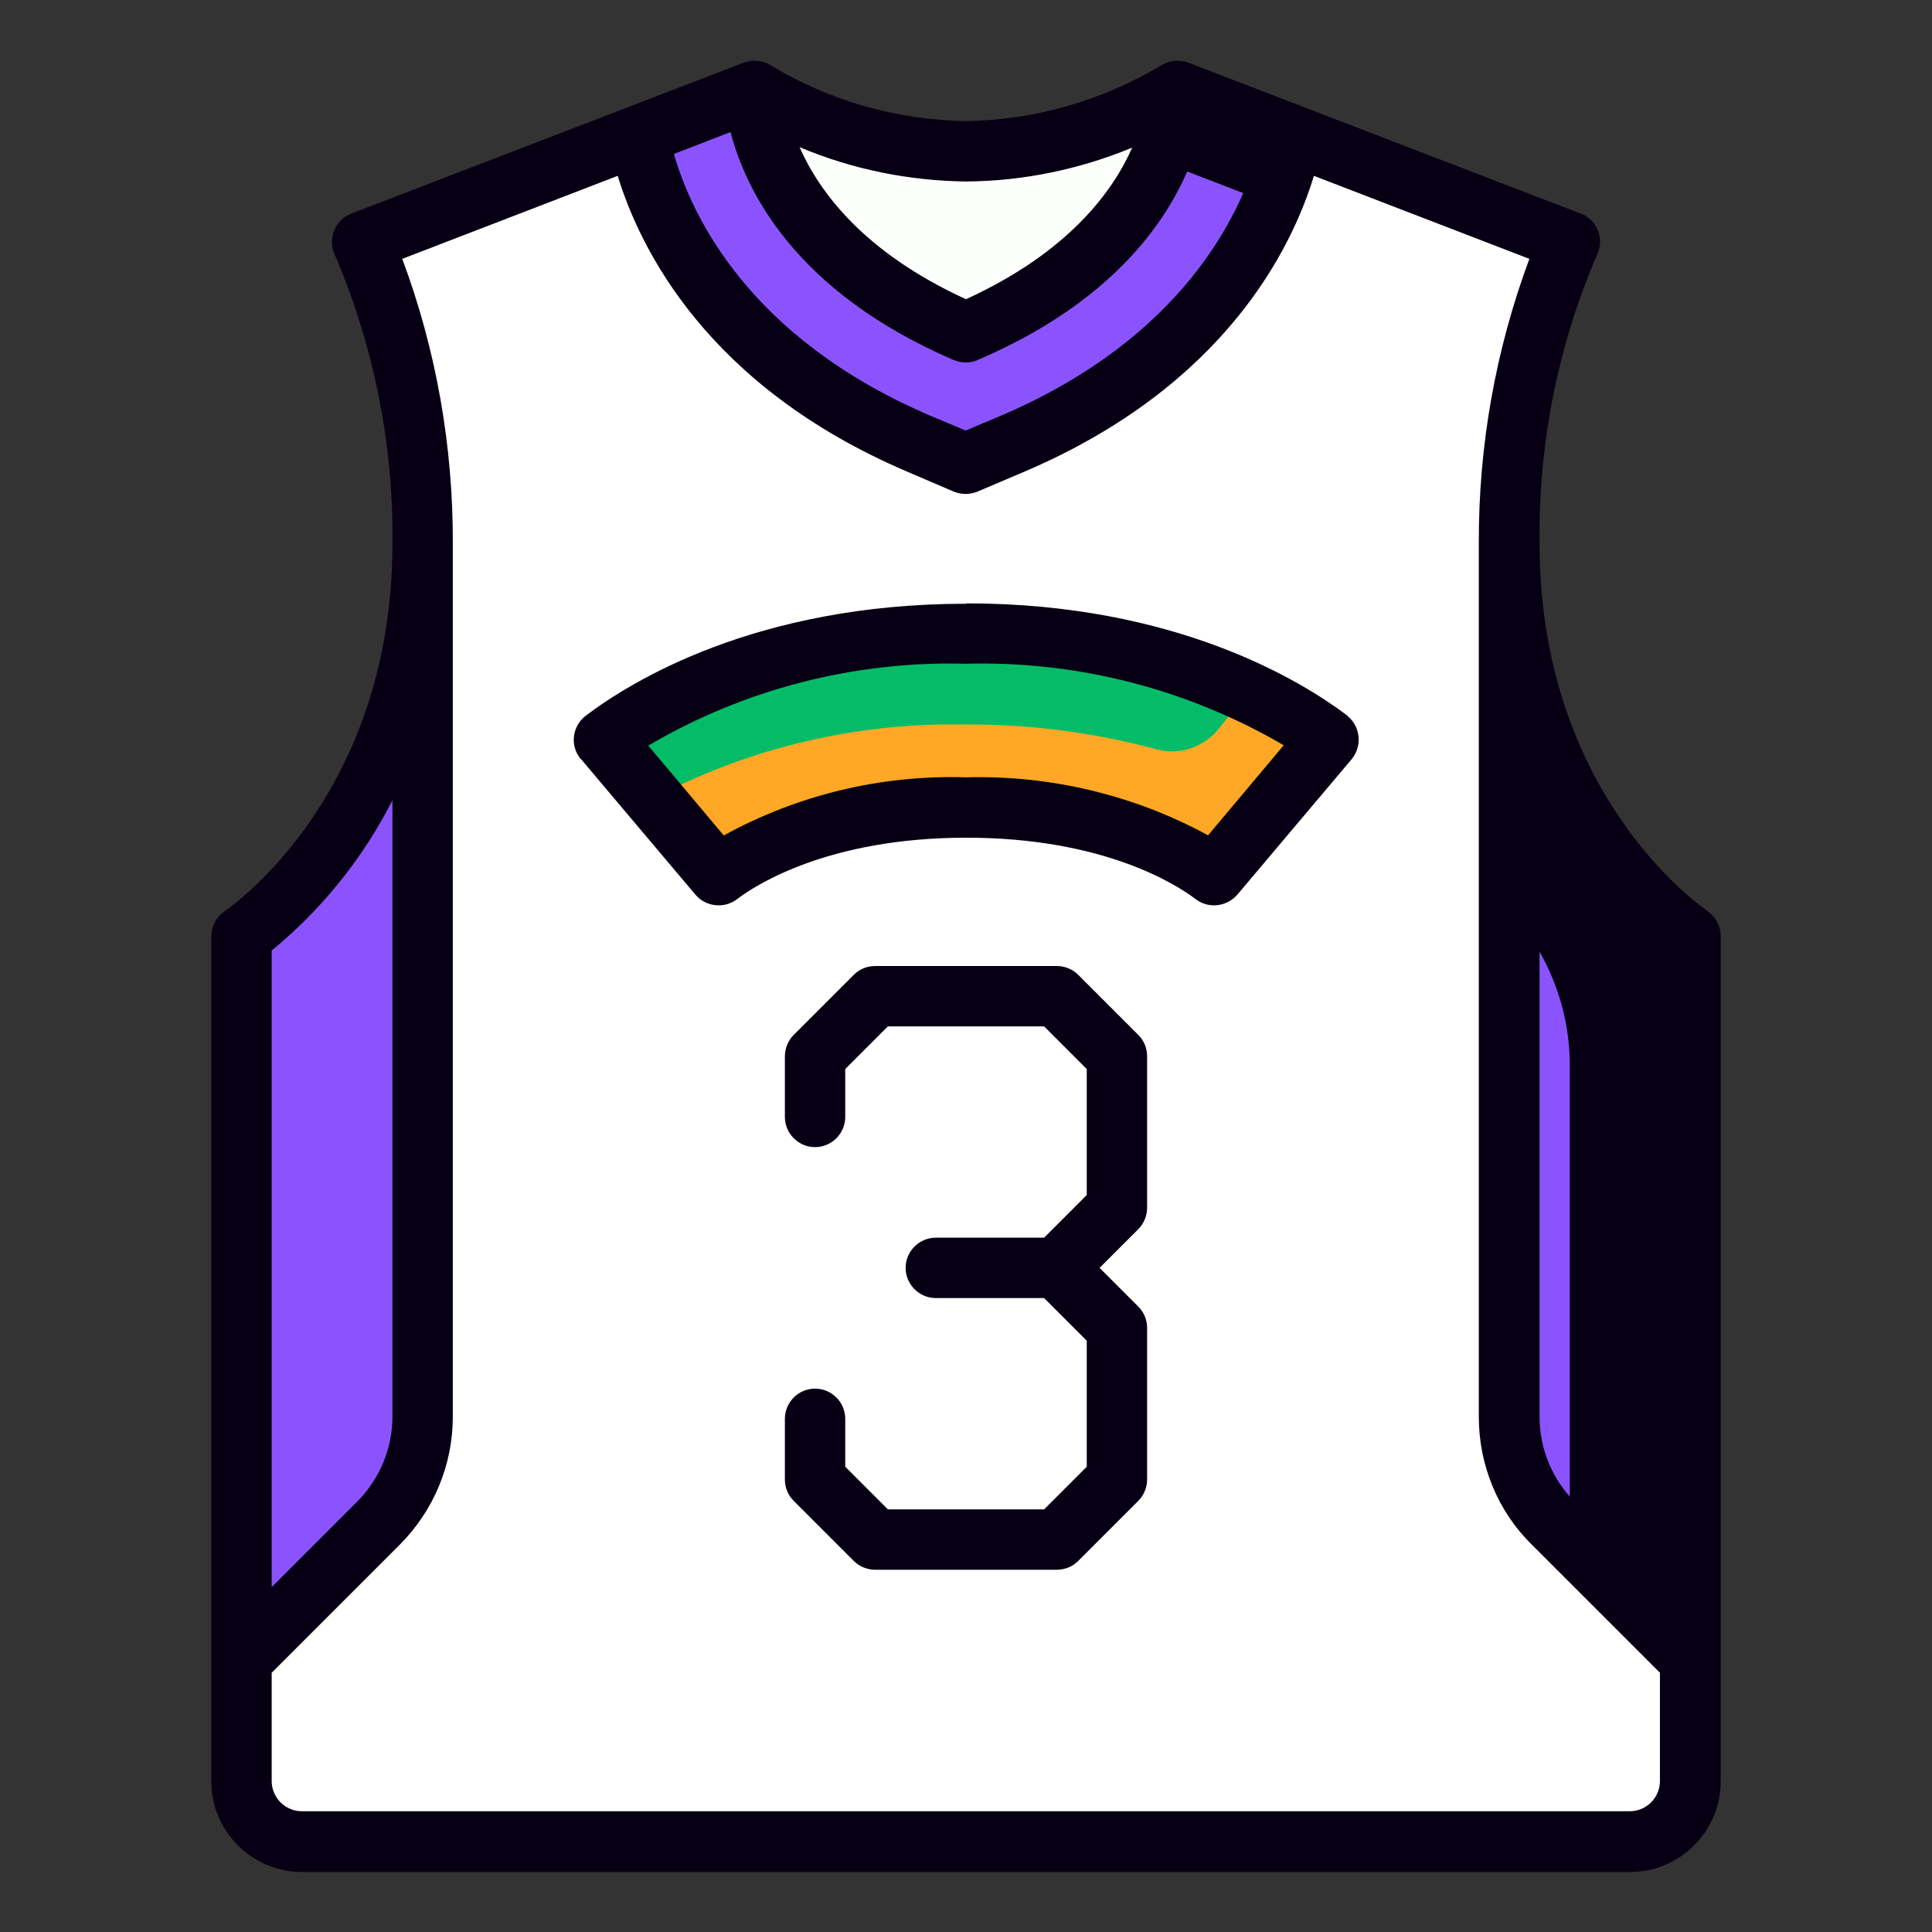
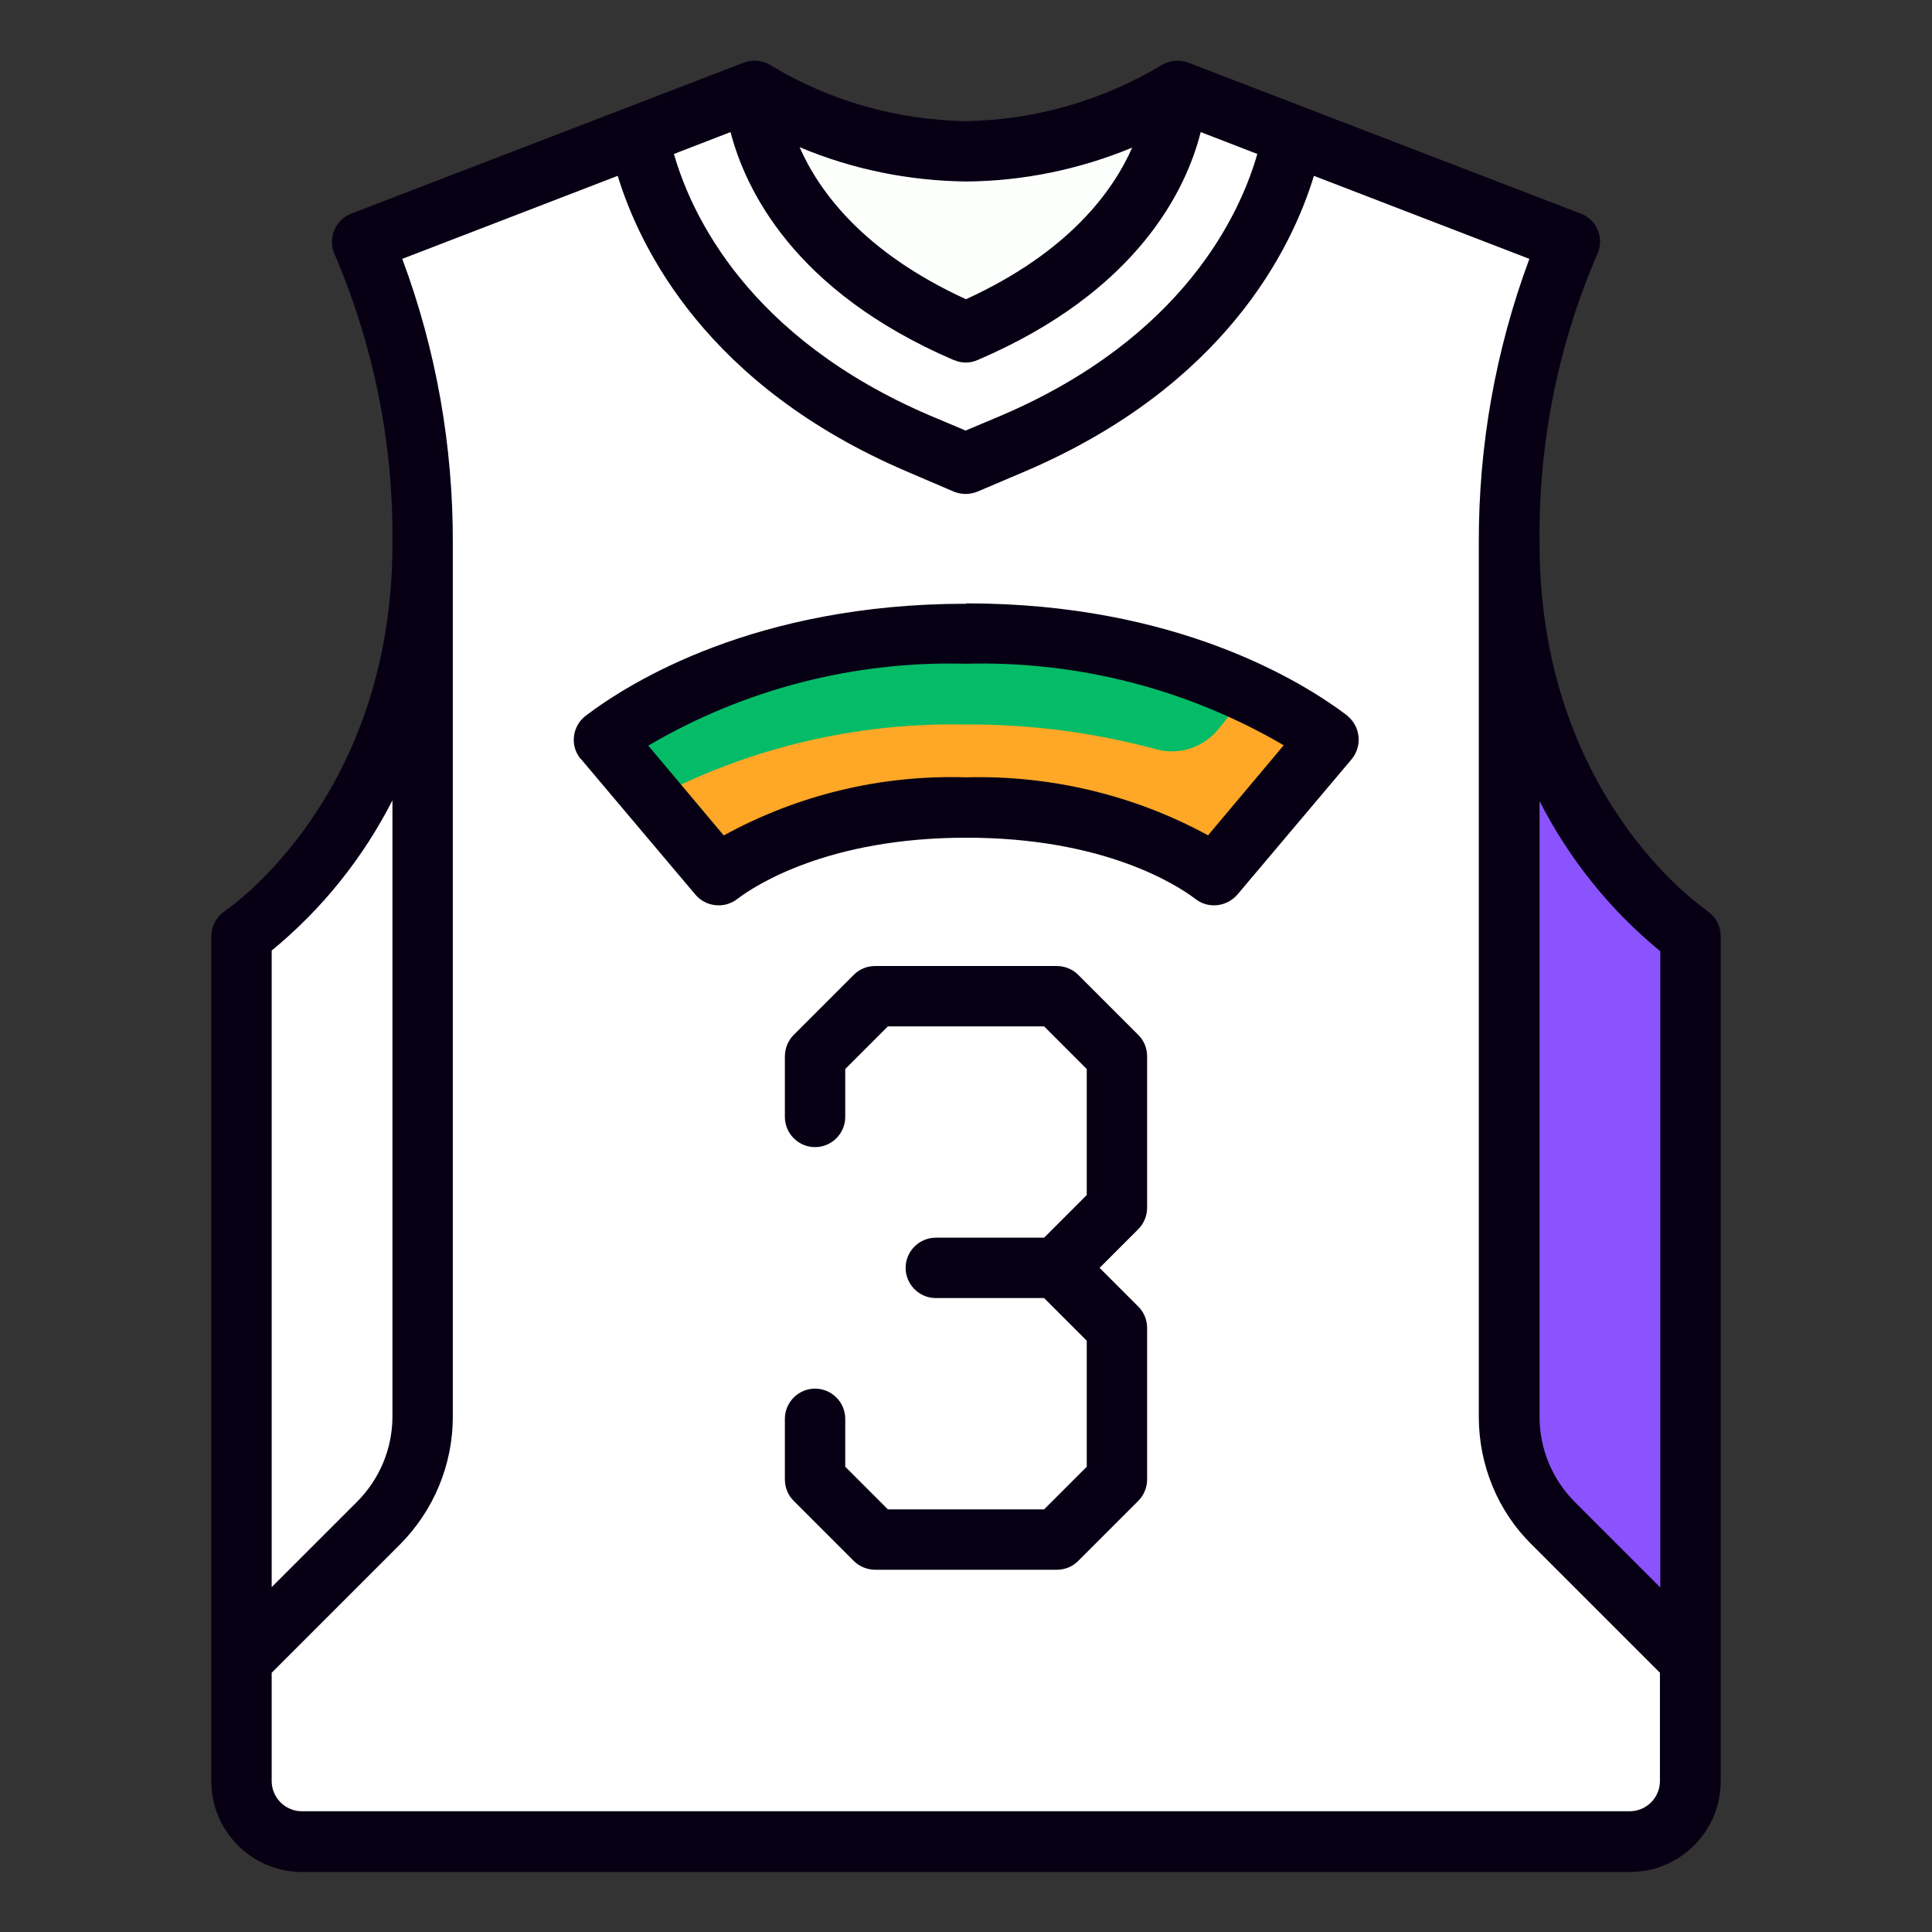
<svg xmlns="http://www.w3.org/2000/svg" id="Layer_1" version="1.1" viewBox="0 0 512 512">
  <rect x="0" y="0" width="512" height="512" fill="#333333" stroke="none" />
  <g id="_02-Basketball_Jersey">
    <path d="M448,472v-224s-48-32-48-104c-.4-27.5,5.1-54.8,16-80l-104-40c-16.9,10.2-36.2,15.8-56,16-19.8-.2-39.1-5.8-56-16l-104,40c10.9,25.2,16.4,52.5,16,80,0,72-48,104-48,104v224c0,8.8,7.2,16,16,16h352c8.8,0,16-7.2,16-16Z" fill="#fefffe" />
-     <path d="M448,248v224c0,8.8-7.2,16-16,16H80c-8.8,0-16-7.2-16-16v-24c0,8.8,7.2,16,16,16h320c8.8,0,16-7.2,16-16v-192s-48-32-48-104c0-20.1,2.8-40,8.4-59.3,3.6-12-2.7-24.7-14.4-29.2l-74.2-28.6c8.5-2.6,16.7-6.3,24.2-11l104,40c-10.9,25.2-16.4,52.5-16,80,0,72,48,104,48,104Z" fill="#fefffe" />
-     <path d="M256,122.8l12.6-5.4c50.4-21.6,69.6-57.4,74.1-81.6l-30.7-11.8s0,40-56,64c-56-24-56-64-56-64l-30.7,11.8c4.5,24.2,23.7,60,74.1,81.6l12.6,5.4Z" fill="#8b53fd" />
-     <path d="M337.1,54c2.5-5.8,4.4-11.9,5.6-18.1l-30.7-11.8c-.4,6.4-2,12.7-4.8,18.5l29.9,11.5Z" fill="#070014" />
    <path d="M312,24s0,40-56,64c-56-24-56-64-56-64,16.9,10.2,36.2,15.8,56,16,19.8-.2,39.1-5.8,56-16Z" fill="#fdfffc" />
    <path d="M321.7,232c-5.5-4.2-26.7-18-65.7-18s-60.1,13.8-65.7,18l-30.3-35.9c11.1-8.4,42.7-28.1,96-28.1s84.9,19.6,96,28.1l-30.3,35.9Z" fill="#04bc67" />
    <path d="M330.7,183.4l-7.7,9.7c-4,5-10.6,7.2-16.8,5.4-16.4-4.4-33.3-6.6-50.2-6.5-28.8-.6-57.4,6.1-82.9,19.6l17.2,20.4c5.5-4.2,26.6-18,65.7-18s60.2,13.8,65.7,18l30.3-35.9c-6.7-4.9-13.8-9.2-21.3-12.7Z" fill="#ffa726" />
-     <path d="M112,144c0,72-48,104-48,104v192l36.3-36.3c7.5-7.5,11.7-17.7,11.7-28.3v-231.4Z" fill="#8b53fd" />
    <path d="M400,144c0,72,48,104,48,104v192l-36.3-36.3c-7.5-7.5-11.7-17.7-11.7-28.3v-231.4Z" fill="#8b53fd" />
-     <path d="M448,248v192l-32-32v-125.8c0-15-5.7-29.5-15.7-40.7l-.3-.3v-97.2c0,72,48,104,48,104Z" fill="#070014" />
    <path d="M452.5,241.4c-1.8-1.2-44.5-30.8-44.5-97.4-.3-26.3,4.8-52.3,15.2-76.4,2-4,.3-8.8-3.6-10.7-.2-.1-.4-.2-.7-.3l-104-40c-2.4-.9-5.1-.6-7.3.8-15.6,9.3-33.4,14.4-51.6,14.7-18.2-.3-36-5.3-51.6-14.7-2.2-1.4-4.9-1.7-7.3-.8l-104,40c-4.1,1.6-6.2,6.2-4.6,10.4,0,.2.2.5.3.7,10.3,24.1,15.5,50.2,15.2,76.4,0,66.5-42.6,96.1-44.4,97.3-2.2,1.5-3.6,4-3.6,6.7v224c0,13.2,10.8,24,24,24h352c13.2,0,24-10.8,24-24v-224c0-2.7-1.3-5.2-3.5-6.6ZM440,252v168.7l-22.6-22.6c-6-6-9.4-14.1-9.4-22.6v-163.2c7.8,15.3,18.7,28.9,32,39.8ZM252.8,95.4c2,.9,4.3.9,6.3,0,42.5-18.2,55.3-45.3,59.1-60.4l15,5.8c-4.6,16.1-19.7,48.7-67.8,69.3l-9.5,4-9.5-4c-48.1-20.6-63.2-53.2-67.8-69.3l15-5.8c3.9,15,16.6,42.1,59.1,60.4ZM300.1,39c-5.1,11.6-16.8,27.8-44.1,40.3-27.3-12.5-39-28.7-44.1-40.3,14,5.9,28.9,8.9,44.1,9.1,15.1-.1,30.1-3.2,44.1-9h0ZM104,212.2v163.2c0,8.5-3.4,16.6-9.4,22.6l-22.6,22.6v-168.7c13.3-10.9,24.2-24.5,32-39.8ZM432,480H80c-4.4,0-8-3.6-8-8v-28.7l33.9-33.9c9-9,14.1-21.2,14.1-33.9v-231.4c.1-25.8-4.4-51.4-13.4-75.5l57.1-22c5.9,19.3,23.7,55.7,76.5,78.3l12.6,5.4c2,.8,4.2.8,6.2,0l12.7-5.4c52.8-22.6,70.6-58.9,76.5-78.3l57.1,22c-9,24.2-13.5,49.7-13.4,75.5v231.4c0,12.7,5,25,14.1,33.9l33.9,33.9v28.7c0,4.4-3.6,8-8,8ZM256,160c-55.8,0-89.1,20.8-100.8,29.7-3.5,2.7-4.2,7.7-1.5,11.2,0,.1.2.2.3.3l30.3,35.9c2.7,3.2,7.6,3.8,11,1.2,5-3.8,24.3-16.3,60.8-16.3s55.8,12.5,60.8,16.3c3.4,2.6,8.2,2,11-1.2l30.3-35.9c2.8-3.4,2.4-8.4-.9-11.3-.1,0-.2-.2-.3-.3-11.8-8.9-45.1-29.7-100.8-29.7ZM320.2,221.4c-19.6-10.7-41.8-16-64.2-15.4-22.4-.7-44.5,4.6-64.2,15.4l-20-23.8c25.5-15,54.7-22.5,84.2-21.7,29.5-.8,58.7,6.7,84.2,21.6l-20,23.8ZM301.7,274.3c1.5,1.5,2.3,3.5,2.3,5.7v40c0,2.1-.8,4.2-2.3,5.7l-10.3,10.3,10.3,10.3c1.5,1.5,2.3,3.5,2.3,5.7v40c0,2.1-.8,4.2-2.3,5.7l-16,16c-1.5,1.5-3.5,2.3-5.7,2.3h-48c-2.1,0-4.2-.8-5.7-2.3l-16-16c-1.5-1.5-2.3-3.5-2.3-5.7v-16c0-4.4,3.6-8,8-8s8,3.6,8,8v12.7l11.3,11.3h41.4l11.3-11.3v-33.4l-11.3-11.3h-28.7c-4.4,0-8-3.6-8-8s3.6-8,8-8h28.7l11.3-11.3v-33.4l-11.3-11.3h-41.4l-11.3,11.3v12.7c0,4.4-3.6,8-8,8s-8-3.6-8-8v-16c0-2.1.8-4.2,2.3-5.7l16-16c1.5-1.5,3.5-2.3,5.7-2.3h48c2.1,0,4.2.8,5.7,2.3l16,16Z" fill="#070014" />
  </g>
</svg>